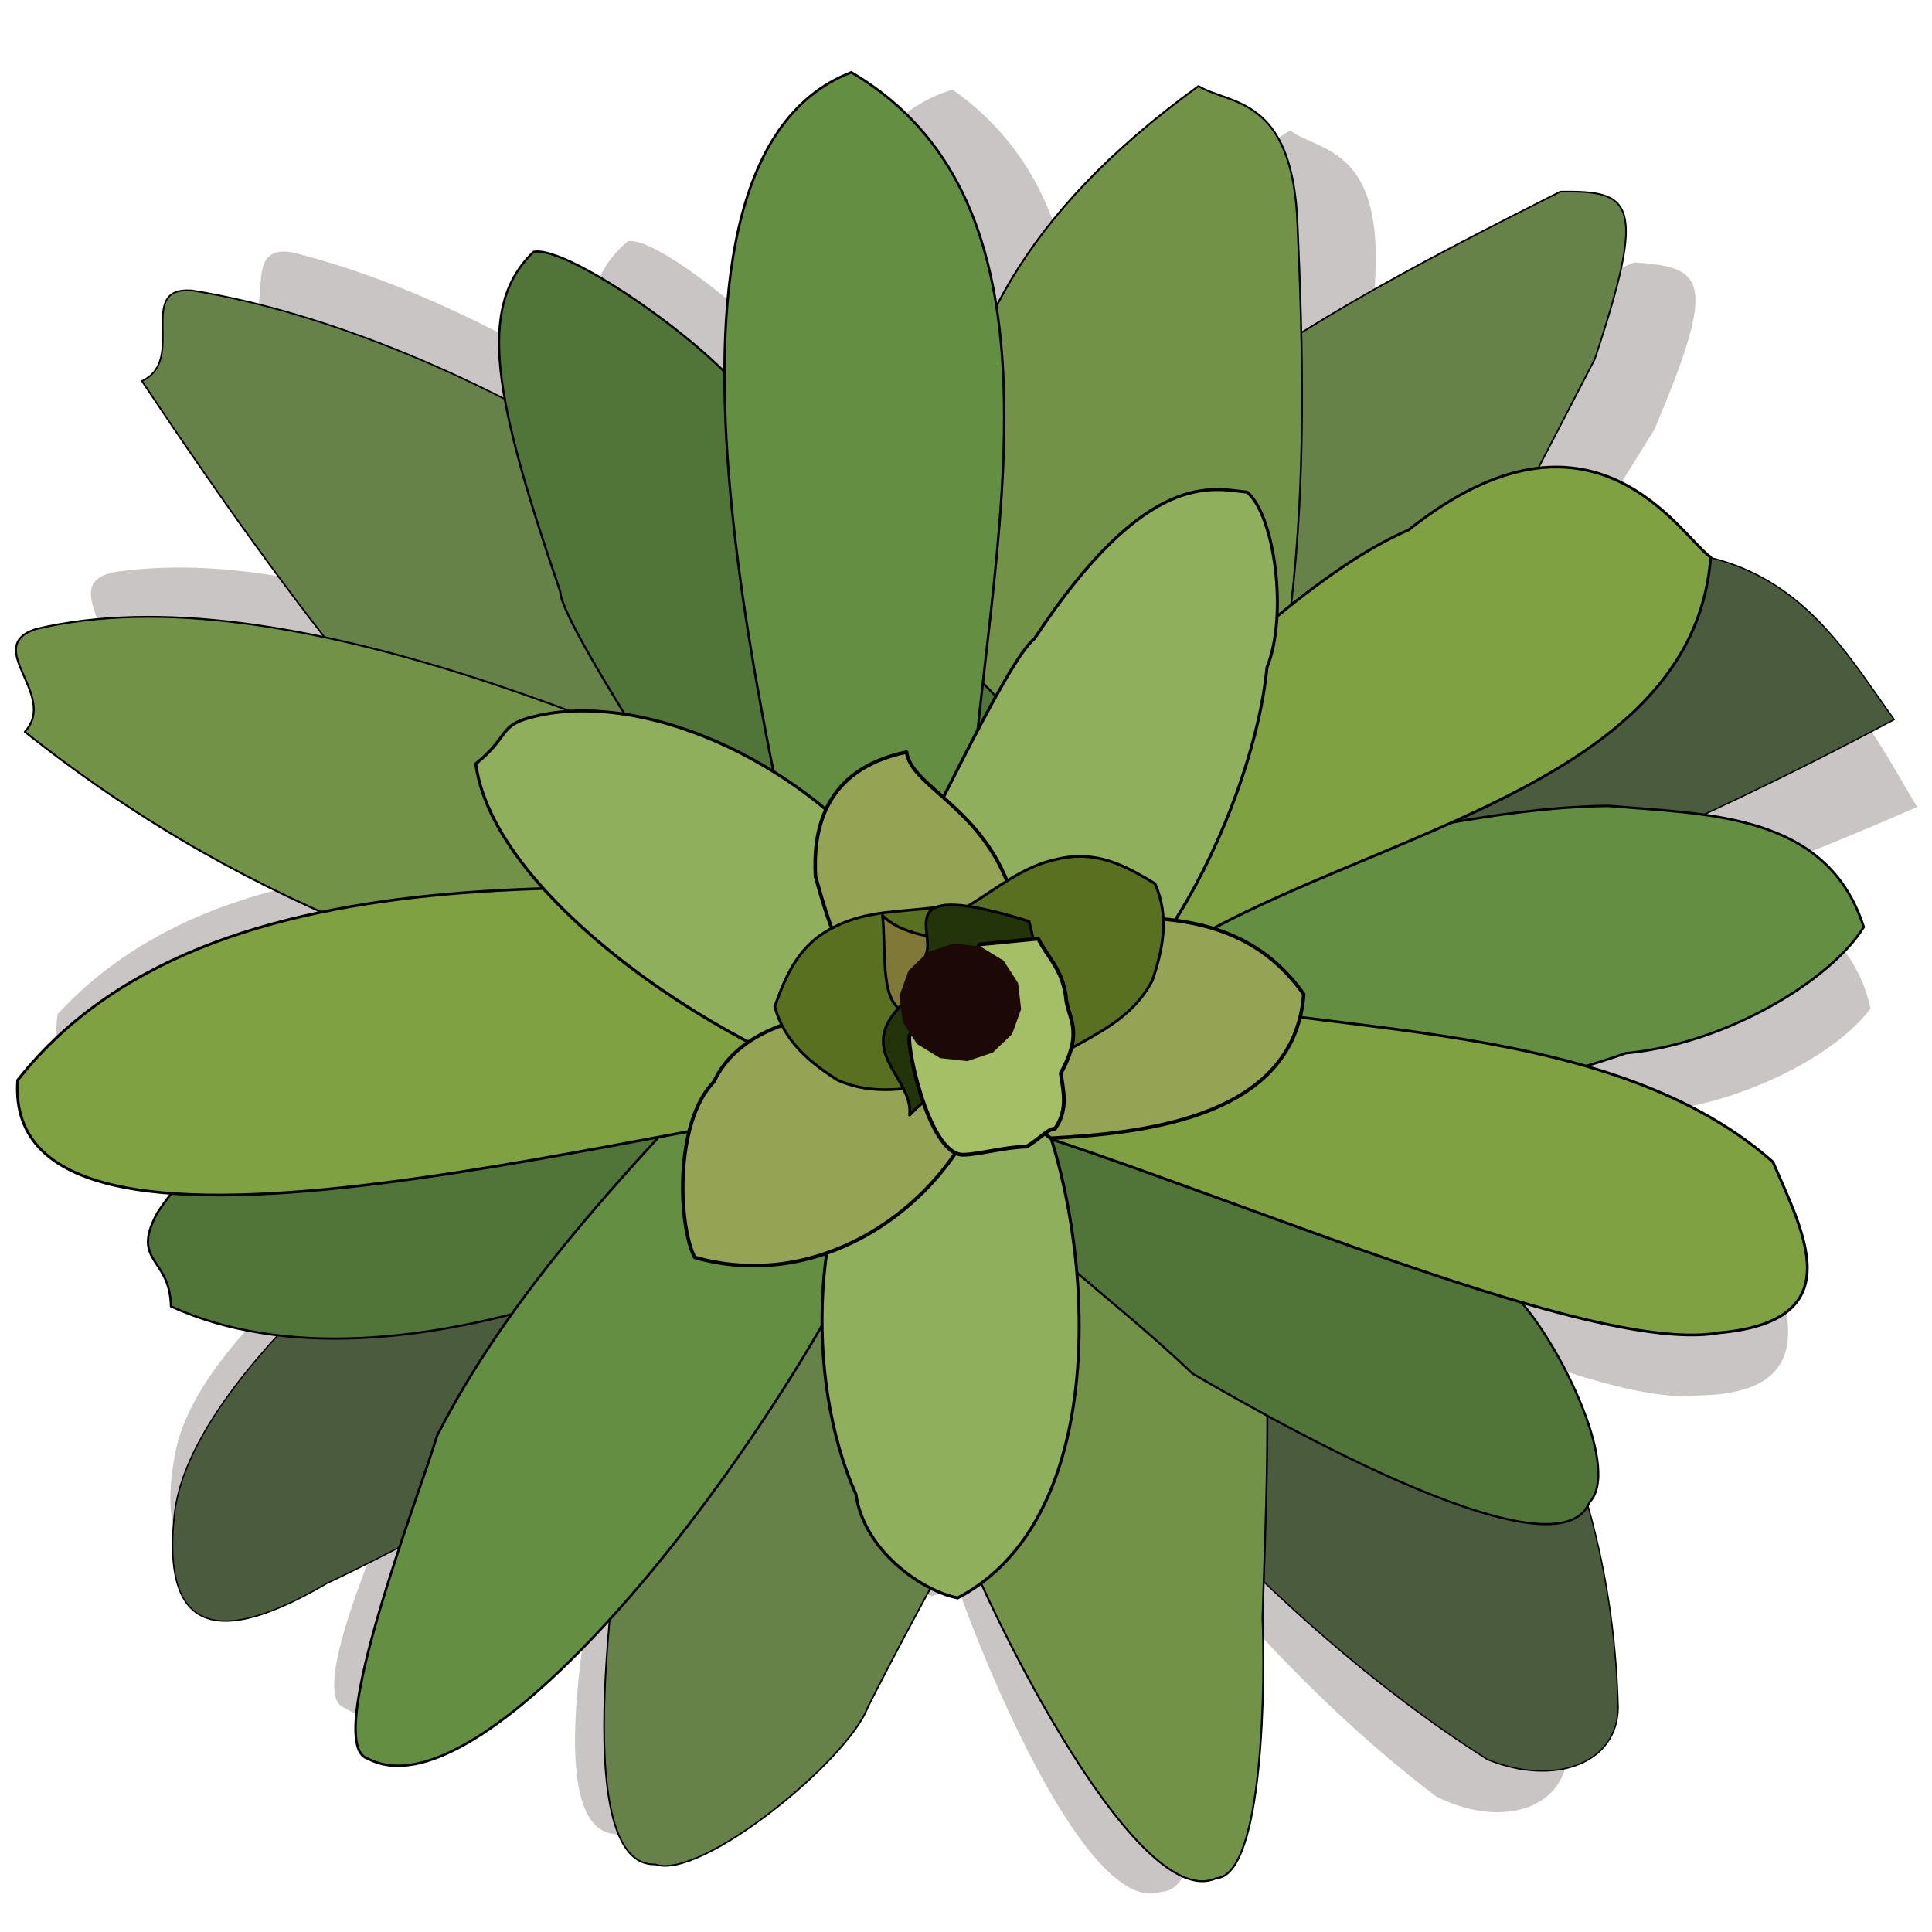
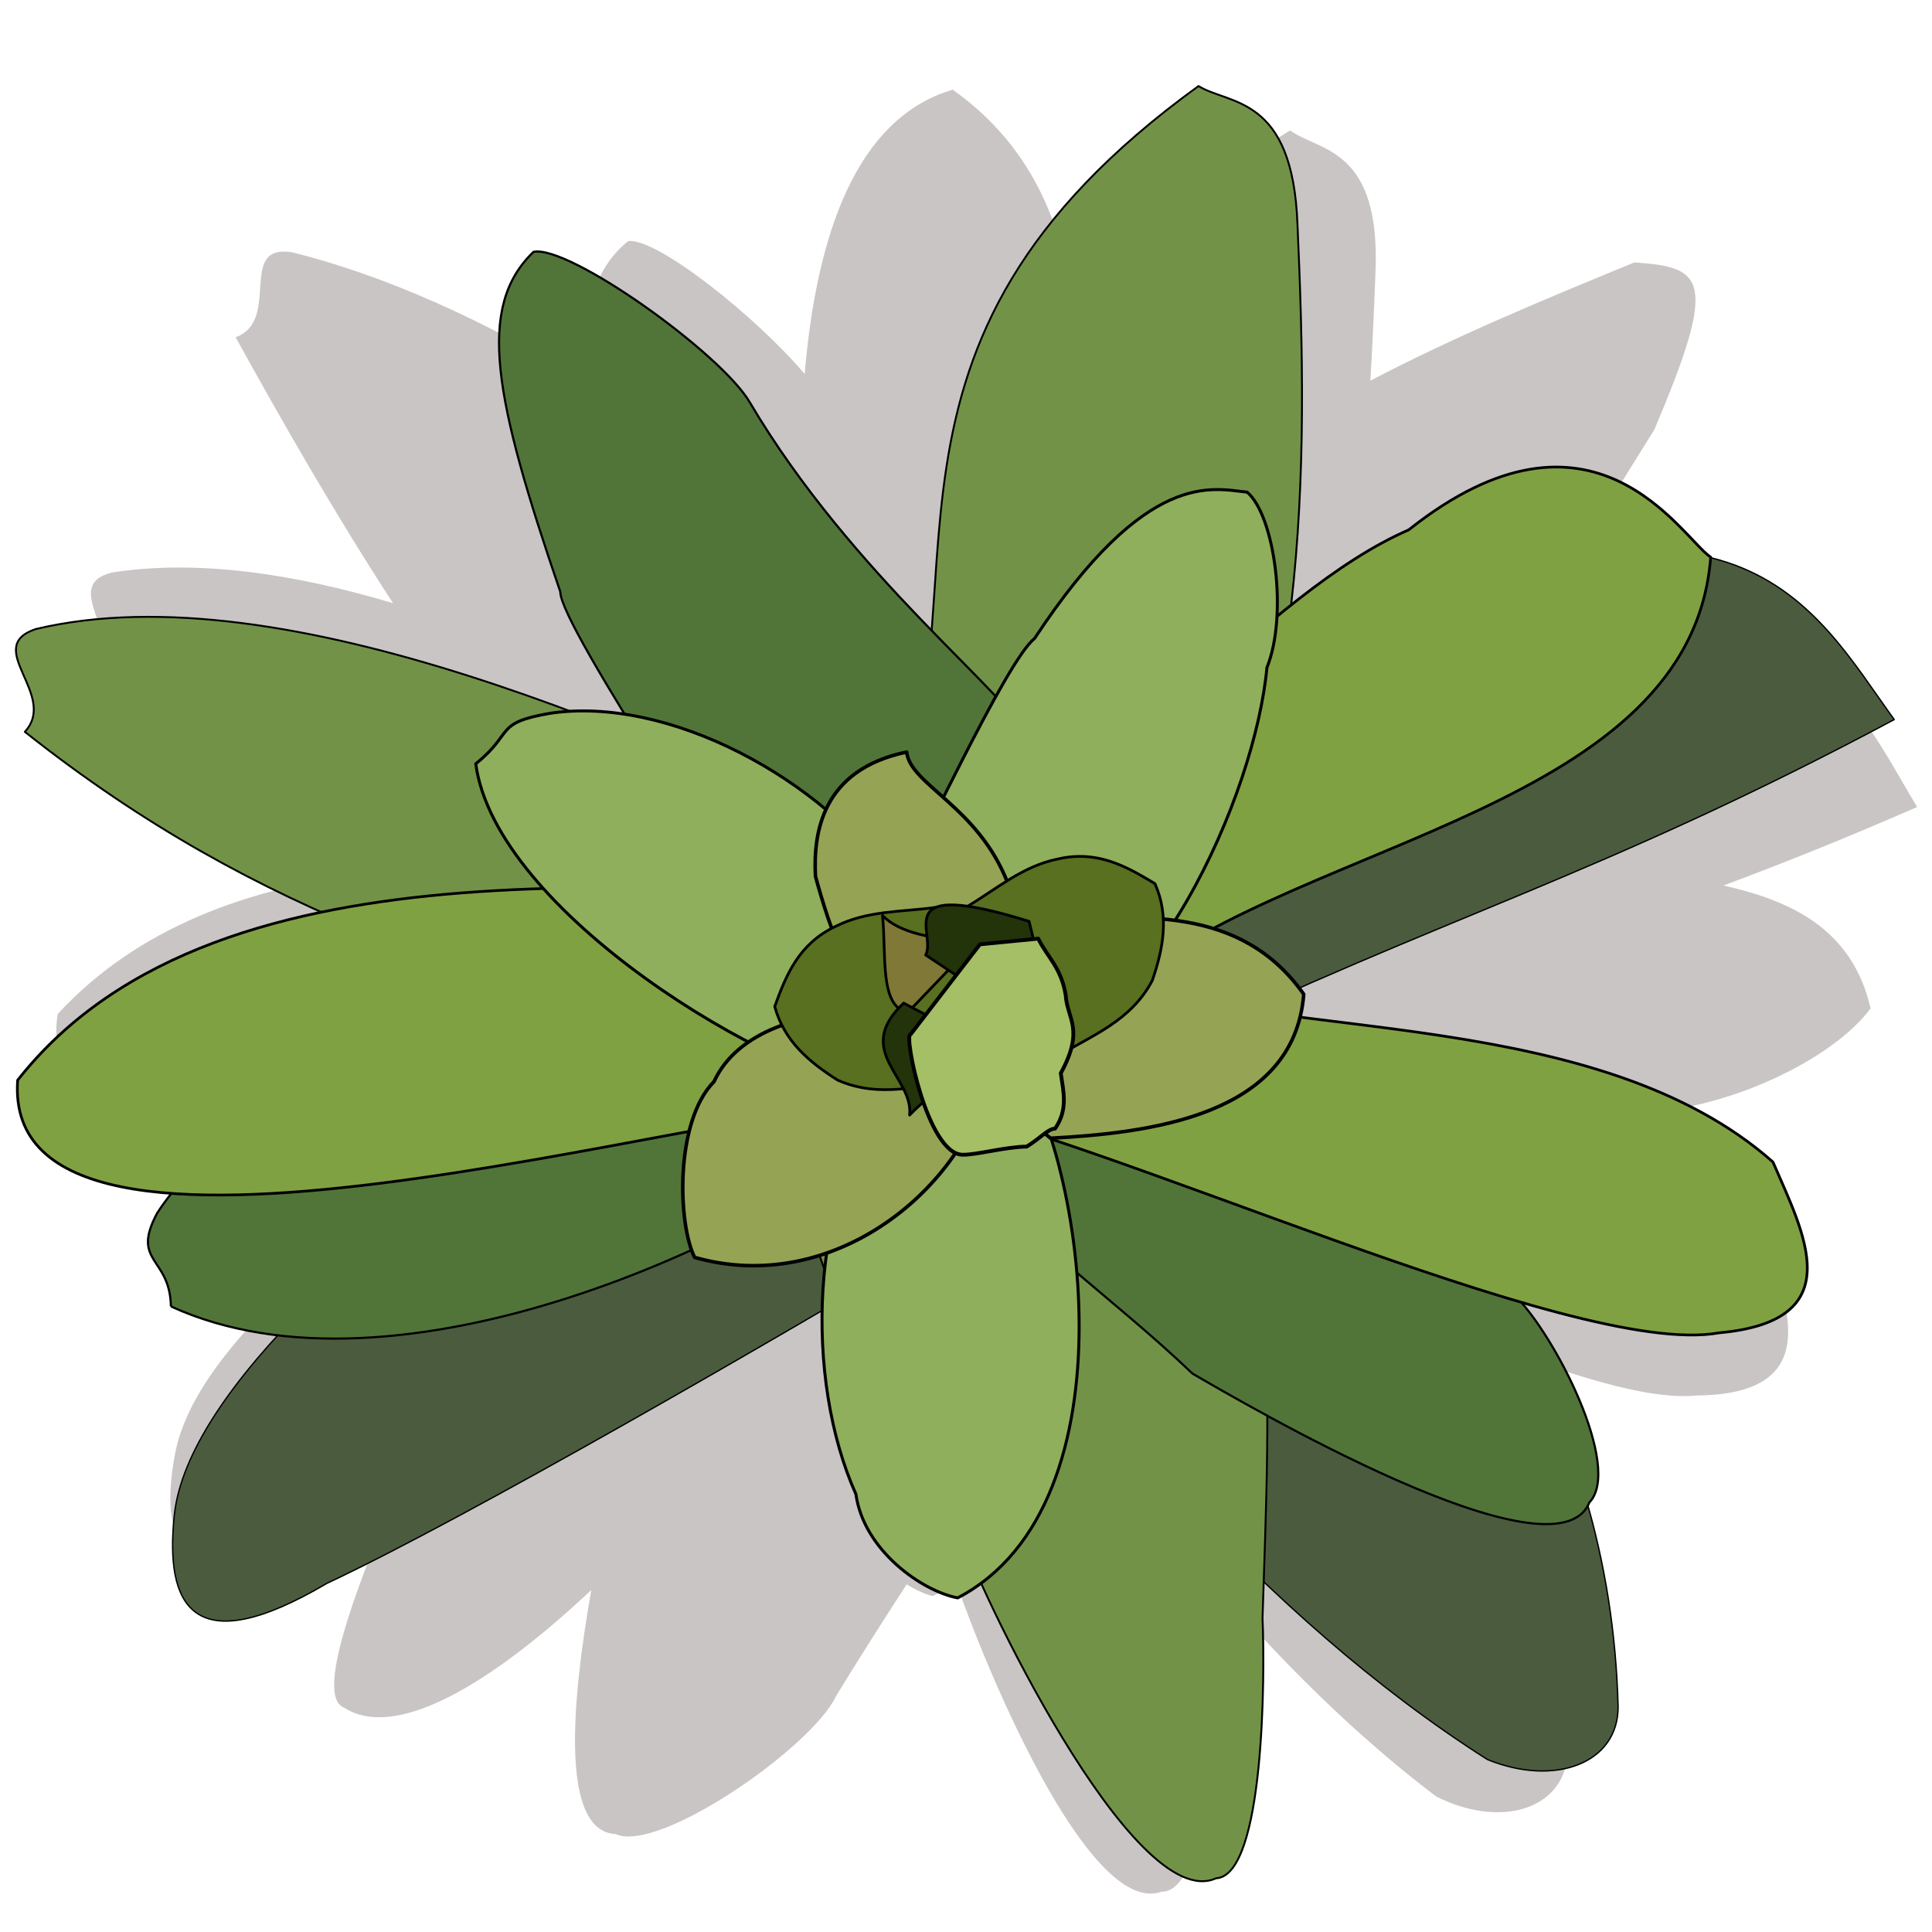
<svg xmlns="http://www.w3.org/2000/svg" id="svg3005" viewBox="0 0 300 300" version="1.1">
  <title id="title3104">bromelia-02</title>
  <defs id="defs3007">
    <filter id="filter4261" color-interpolation-filters="sRGB">
      <feGaussianBlur id="feGaussianBlur4263" stdDeviation="3.45" />
    </filter>
  </defs>
  <g id="layer1" transform="translate(0 -752.36)">
    <path id="path4085-0" opacity=".5" d="m382.62 29.908c-35.94 11.068-50.36 54.575-54.21 107.16-18.12-20.99-55.93-50.621-66.8-49.201-13.14 11.059-17.13 27.331-14.34 53.561-37.92-22.98-77.21-40.02-111.73-48.151-20.706-3.015-3.481 25.574-20.688 32.091 17.925 31.647 38.09 65.926 60.225 99.147-37.284-10.731-73.596-15.758-105.49-10.491-20.265 5.213 6.66 24.936-6.697 37.59 35.214 32.402 69.215 55.445 103.91 74.132-44.767 6.098-86.117 21.329-115.63 54.08-3.915 27.49 18.44 40.599 53.351 45.686-2.03 2.234-3.94 4.519-5.683 6.835-11.126 17.722 3.578 16.427 2.585 34.8 11.682 6.422 24.617 10.786 38.368 13.425-23.715 22.67-39.202 44.298-42.594 63.688-5.79 32.843 2.605 54.9 54.09 29.009 7.818-3.035 17.234-7 27.566-11.492-13.455 32.918-28.016 73.036-17.164 77.107 19.538 12.378 55.107-9.364 92.212-44.989-6.756 41.299-10.808 90.637 10.3 91.453 16.269 7.193 73.375-33.464 81.936-52.513 7.754-13.038 16.455-27.089 26.008-42.21 3.415 2.056 6.77 3.543 9.72 4.321 3.15-1.383 6.103-3.021 8.924-4.821 15.27 41.666 52.808 124.39 78.352 114.84 17.784 0.355 23.249-73.776 23.792-94.652 0.459-4.498 0.923-8.953 1.388-13.436 23.122 25.528 48.642 50.036 77.29 71.343 23.974 11.837 47.758 4.802 49.192-16.073 1.147-25.692-0.814-50.855-5.827-74.941 0.219-0.349 0.424-0.732 0.611-1.116 12.373-11.263-5.895-57.176-19.727-75.515 30.002 11.163 55.674 18.14 71.649 16.371 49.156-0.956 33.341-35.019 24.18-61.574-17.924-18.4-41.006-30.947-66.019-40.19 5.018-1.117 9.965-2.356 14.861-3.712 36.887-0.83 76.988-21.435 90.506-40.347-7.248-29.744-30.266-40.082-55.742-45.541 22.004-8.45 45.665-18.175 72.272-30.138-14.831-24.064-28.423-53.17-62.964-64.378 0.009-0.062 0.004-0.125 0.013-0.187-7.6-6.026-24.499-39.037-60.834-37.317 7.677-12.583 15.492-25.403 23.535-38.688 23.373-56.935 18.055-61.136-8.262-62.644-32.993 13.941-66.913 28.391-98.468 45.299 0.655-13.467 1.077-26.846 1.42-40.062 1.61-47.777-21.87-45.675-32.62-53.494-39.98 25.004-64.28 50.321-79.71 75.95-3.05-36.421-15.76-68.377-47.06-90.012z" transform="matrix(.414 .004 -.005 .414 -10.331 752.37)" filter="url(#filter4261)" fill="#2c1717" />
    <path id="path4085" stroke-linejoin="round" d="m147.51 944.12c-27.15 16.27-75.189 44-96.746 54.1-20.957 12.38-25.167 3.38-23.702-10.55 3.991-38.48 117.99-105.62 180.46-135.72 62.465-30.107 73.922-5.407 86.612 12.144-45.837 24.466-70.993 30.888-112.14 50.838 44.164 17.339 68.083 57.149 69.266 102.46 0.017 8.794-9.813 12.446-20.284 8.193-35.711-22.685-61.818-56.594-83.465-81.461z" stroke="#000" stroke-width=".211" fill="#4b5b3e" />
-     <path id="path3005-6-8-5-6" stroke-linejoin="round" d="m119.71 911.95c-11.437 18.95-13.482 44.132-22.332 69.501-0.988 8.739-9.723 60.858 4.38 60.411 7.08 2.534 29.96-16.195 33.005-24.434 18.973-37.472 51.987-91.385 112.87-209.3 8.167-24.561 5.801-26.16-5.351-26.013-43.109 21.77-90.101 46.009-93.6 95.984-18.584-39.425-77.603-73.991-118.87-80.638-8.829-0.651-0.715 10.824-7.783 14.066 25.378 37.989 59.812 85.335 97.689 100.42z" stroke="#000" stroke-width=".253" fill="#668249" />
    <path id="path3005-6-8-5" stroke-linejoin="round" d="m115.79 916.75c9.561 19.771 16.774 56.401 33.193 73.132 2.485 8.441 27.012 59.957 39.848 54.137 7.516-0.378 7.606-31.616 7.213-40.384 1.097-35.069 3.288-69.193-13.245-96.905 20.543-39.951 20.389-81.265 18.672-119.54-0.747-20.077-10.594-18.505-15.367-21.464-56.166 40.637-32.122 77.221-48.077 118.28-36.446-16.762-93.662-43.164-132.46-33.97-8.397 2.785 3.547 10.26-1.713 15.96 37.528 29.735 70.624 37.666 111.94 50.754z" stroke="#000" stroke-width=".295" fill="#729347" />
-     <path id="path3005-6-8" stroke-linejoin="round" d="m26.544 955.22c34.865 15.972 91.335-9.726 115.15-29.456 18.366 19.771 30.895 27.862 43.469 39.883 7.648 4.429 56.342 33.012 61.63 20.018 5.195-5.41-5.389-26.223-11.745-32.32-28.588-32.29-60.593-49.128-75.92-86.946-2.104-5.942-26.743-24.542-42.695-51.554-4.432-7.613-28.076-24.49-33.59-23.377-8.91 8.584-6.121 22.714 4.16 52.78-0.049 5.476 29.973 49.407 31.669 54.348-29.585 1.661-78.902 18.565-94.251 42.107-4.167 7.759 1.991 6.786 2.119 14.518z" stroke="#000" stroke-width=".337" fill="#517538" />
-     <path id="path4049" stroke-linejoin="round" d="m252.42 915.91c-35.59 12.534-81.015 9.884-108.14 1.143-1.932 30.052-64.467 120.53-87.171 108.38-7.215-2.126 8.289-41.669 10.75-50.098 13.86-27.313 38.082-49.732 58.665-72.406-4.898-26.816-32.021-124.85 5.667-139.34 41.76 24.545 14.959 93.355 18.522 132.22l45.638-9.644c10.418-2.286 35.322-8.549 53.504-8.662 15.449 1.352 33.845 1.087 39.549 18.804-5.141 8.329-21.444 18.158-36.987 19.599z" stroke="#000" stroke-width=".38" fill="#648f43" />
+     <path id="path3005-6-8" stroke-linejoin="round" d="m26.544 955.22c34.865 15.972 91.335-9.726 115.15-29.456 18.366 19.771 30.895 27.862 43.469 39.883 7.648 4.429 56.342 33.012 61.63 20.018 5.195-5.41-5.389-26.223-11.745-32.32-28.588-32.29-60.593-49.128-75.92-86.946-2.104-5.942-26.743-24.542-42.695-51.554-4.432-7.613-28.076-24.49-33.59-23.377-8.91 8.584-6.121 22.714 4.16 52.78-0.049 5.476 29.973 49.407 31.669 54.348-29.585 1.661-78.902 18.565-94.251 42.107-4.167 7.759 1.991 6.786 2.119 14.518" stroke="#000" stroke-width=".337" fill="#517538" />
    <path id="path4112" stroke-linejoin="round" d="m266.94 959.32c-22.82 4.15-96.02-30.95-126.19-36.29-31.05 0.93-140.71 34.89-138.01-2.94 31.711-40.34 105.46-27.3 141.43-29.8 29.14-15.139 52.203-45.919 74.57-55.652 28.708-22.801 42.251 1.087 46.895 4.242-3.002 38.937-63.199 43.882-90.383 66.135 24.208 8.767 73.133 3.948 100.05 27.78 4.658 10.862 12.348 24.668-8.369 26.525z" stroke="#000" stroke-width=".422" fill="#80a142" />
    <path id="path3005-6" stroke-linejoin="round" d="m73.876 870.96c3.071 22.961 45.799 48.768 64.032 51.236-12.335 15.955-12.979 44.37-4.999 62.192 1.206 8.712 10.274 15.051 15.802 16.091 27.981-14.622 19.509-69.95 8.392-84.327 21.638-3.604 37.799-40.334 39.624-60.125 3.3-8.16 1.21-23.62-3.072-27.246-5.246-0.509-15.536-3.834-33.024 22.746-4.37 3.338-18.466 34.174-21.335 38.547-11.498-16.923-35.7-29.72-53.943-26.945-8.719 1.526-5.428 2.962-11.476 7.831z" stroke="#000" stroke-width=".464" fill="#8faf5c" />
    <path id="path3005" stroke-linejoin="round" d="m140.78 869.14c-13.195 2.744-14.513 12.612-14.154 19.312 2.642 9.503 4.359 13.636 10.025 21-12.009-0.304-22.248 3.161-25.784 10.867-6.184 6.293-5.569 22.313-3.002 27.287 21.254 6.042 41.186-10.273 45.37-26.811l9.89 8.309c15.093-0.82 37.817-3.339 39.32-22.362-9.754-13.772-25.311-12.408-41.52-11.21l-4.45-6.066c-4.62-11.915-15.09-15.185-15.695-20.325z" stroke="#000" stroke-width=".548" fill="#94a454" />
    <path id="path3001" stroke-linejoin="round" d="m167.46 885.34c-1.046 0.016-2.135 0.151-3.279 0.42-5.399 1.107-9.431 4.64-13.936 7.329l-0.793 3.559-4.257-3.375c-5.206 0.708-10.576 0.457-15.482 2.955-5.664 2.677-7.635 7.496-9.414 12.424 1.469 5.395 5.373 8.641 9.784 11.439 6.599 2.883 12.788 0.794 19.079 0l4.773-4.794 10.141 1.156c5.404-3.296 11.536-5.506 14.861-11.86 1.673-4.926 2.667-9.892 0.41-15.012-3.652-2.222-7.352-4.309-11.886-4.242z" stroke="#000" stroke-width=".422" fill="#58701f" />
    <path id="path2993" stroke-linejoin="round" d="m140.98 909.55 10.531-10.984c-6.45-0.325-11.872-1.3-14.48-4.054 0.643 5.905-0.557 14.25 3.949 15.038z" stroke="#000" stroke-width=".422" fill="#807836" />
    <path id="path2995" stroke-linejoin="round" d="m140.32 908.12 14.349 7.584c-5.529 3.071-10.819 7.054-13.427 9.807 0.643-5.905-8.851-9.935-0.921-17.392z" stroke="#000" stroke-width=".422" fill="#23330a" />
    <path id="path2997" stroke-linejoin="round" d="m143.74 900.66c1.765-3.475-5.929-12.045 16.06-5.231 1.647 6.82 3.452 13.78-1.053 15.169z" stroke="#000" stroke-width=".422" fill="#23330a" />
    <path id="path3007" stroke-linejoin="round" d="m141.39 912.99c-1.129-0.224 2.587 18.626 8.095 18.678 2.232 0.021 6.617-1.223 9.944-1.266 2.214-1.379 3.341-2.788 4.398-2.786 2.042-2.955 1.313-5.656 0.892-8.611 3.745-6.831 0.985-8.443 0.765-12.093-0.677-4.269-2.828-5.901-4.271-8.801l-9.051 0.886z" stroke="#000" stroke-width=".59" fill="#a4bf65" />
-     <path id="path2991" style="color:#000000" fill="#1d0808" transform="matrix(.479 .049 -.049 .463 -29.581 714.69)" d="m423.46 389.55-7.952 3.724-8.78-0.095-7.87-3.895-5.4-6.923-1.861-8.581 2.046-8.539 5.548-6.806 7.952-3.724 8.78 0.095 7.87 3.895 5.4 6.923 1.861 8.581-2.046 8.539z" />
  </g>
</svg>